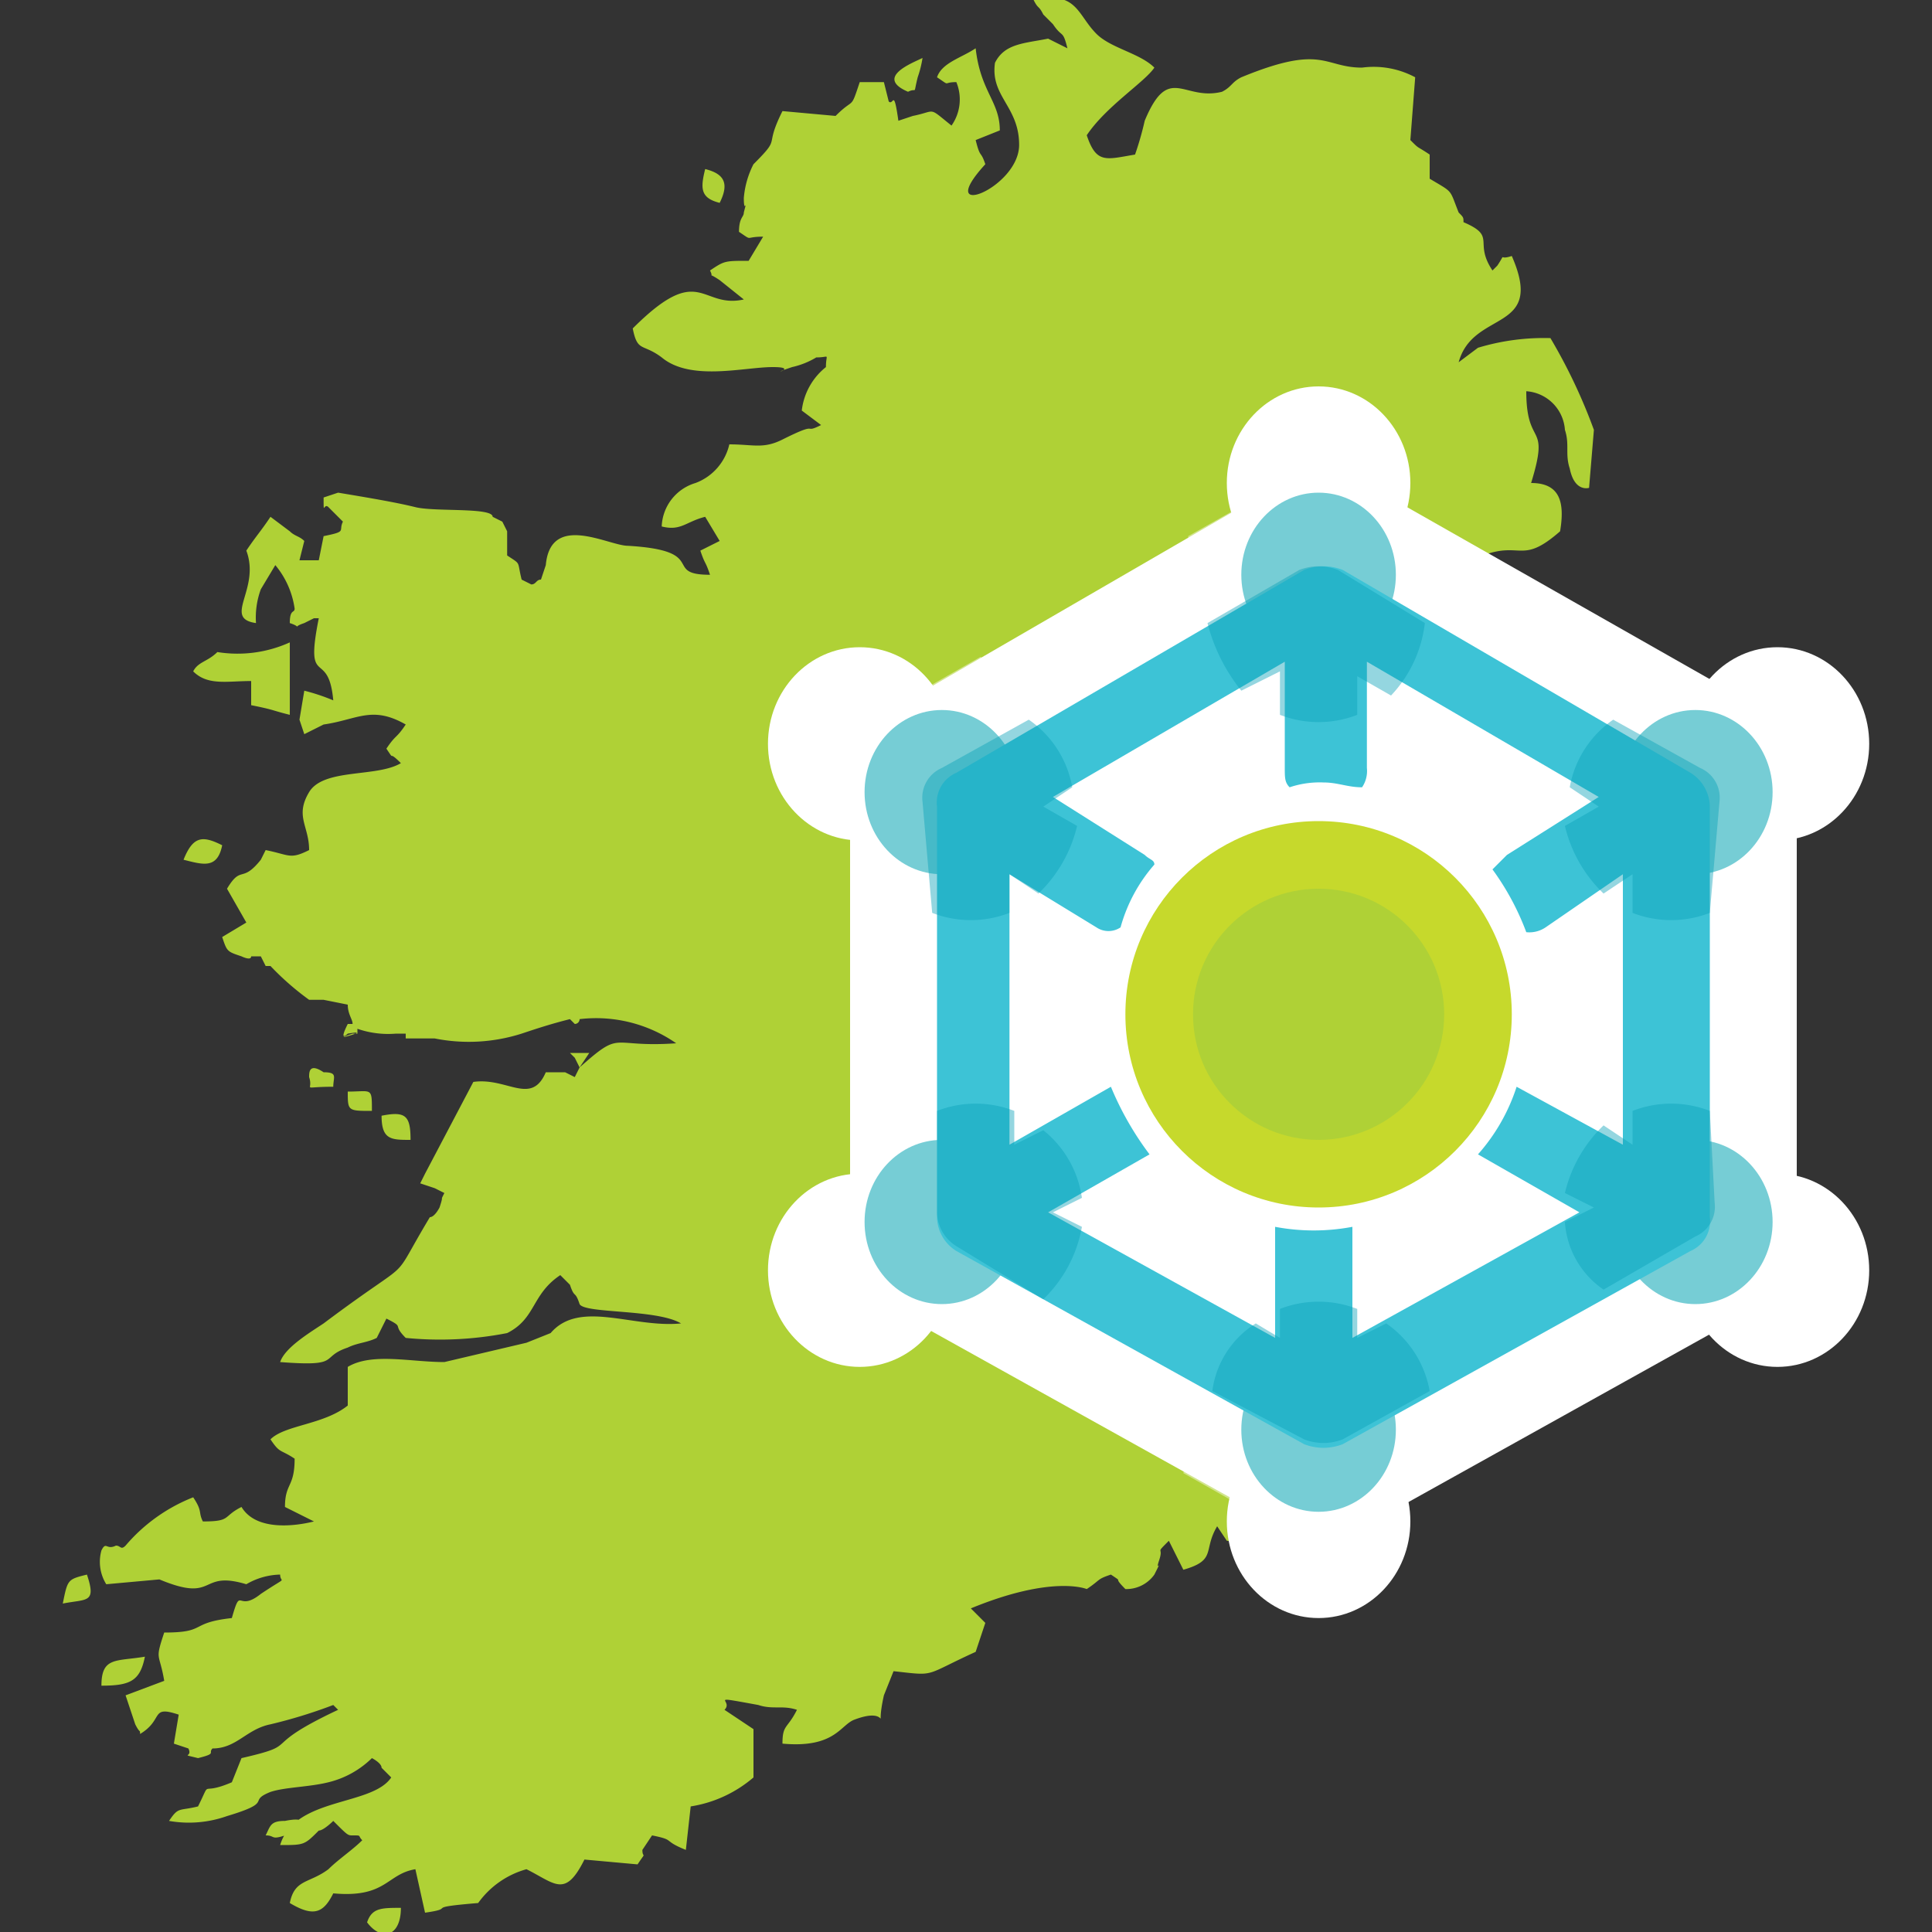
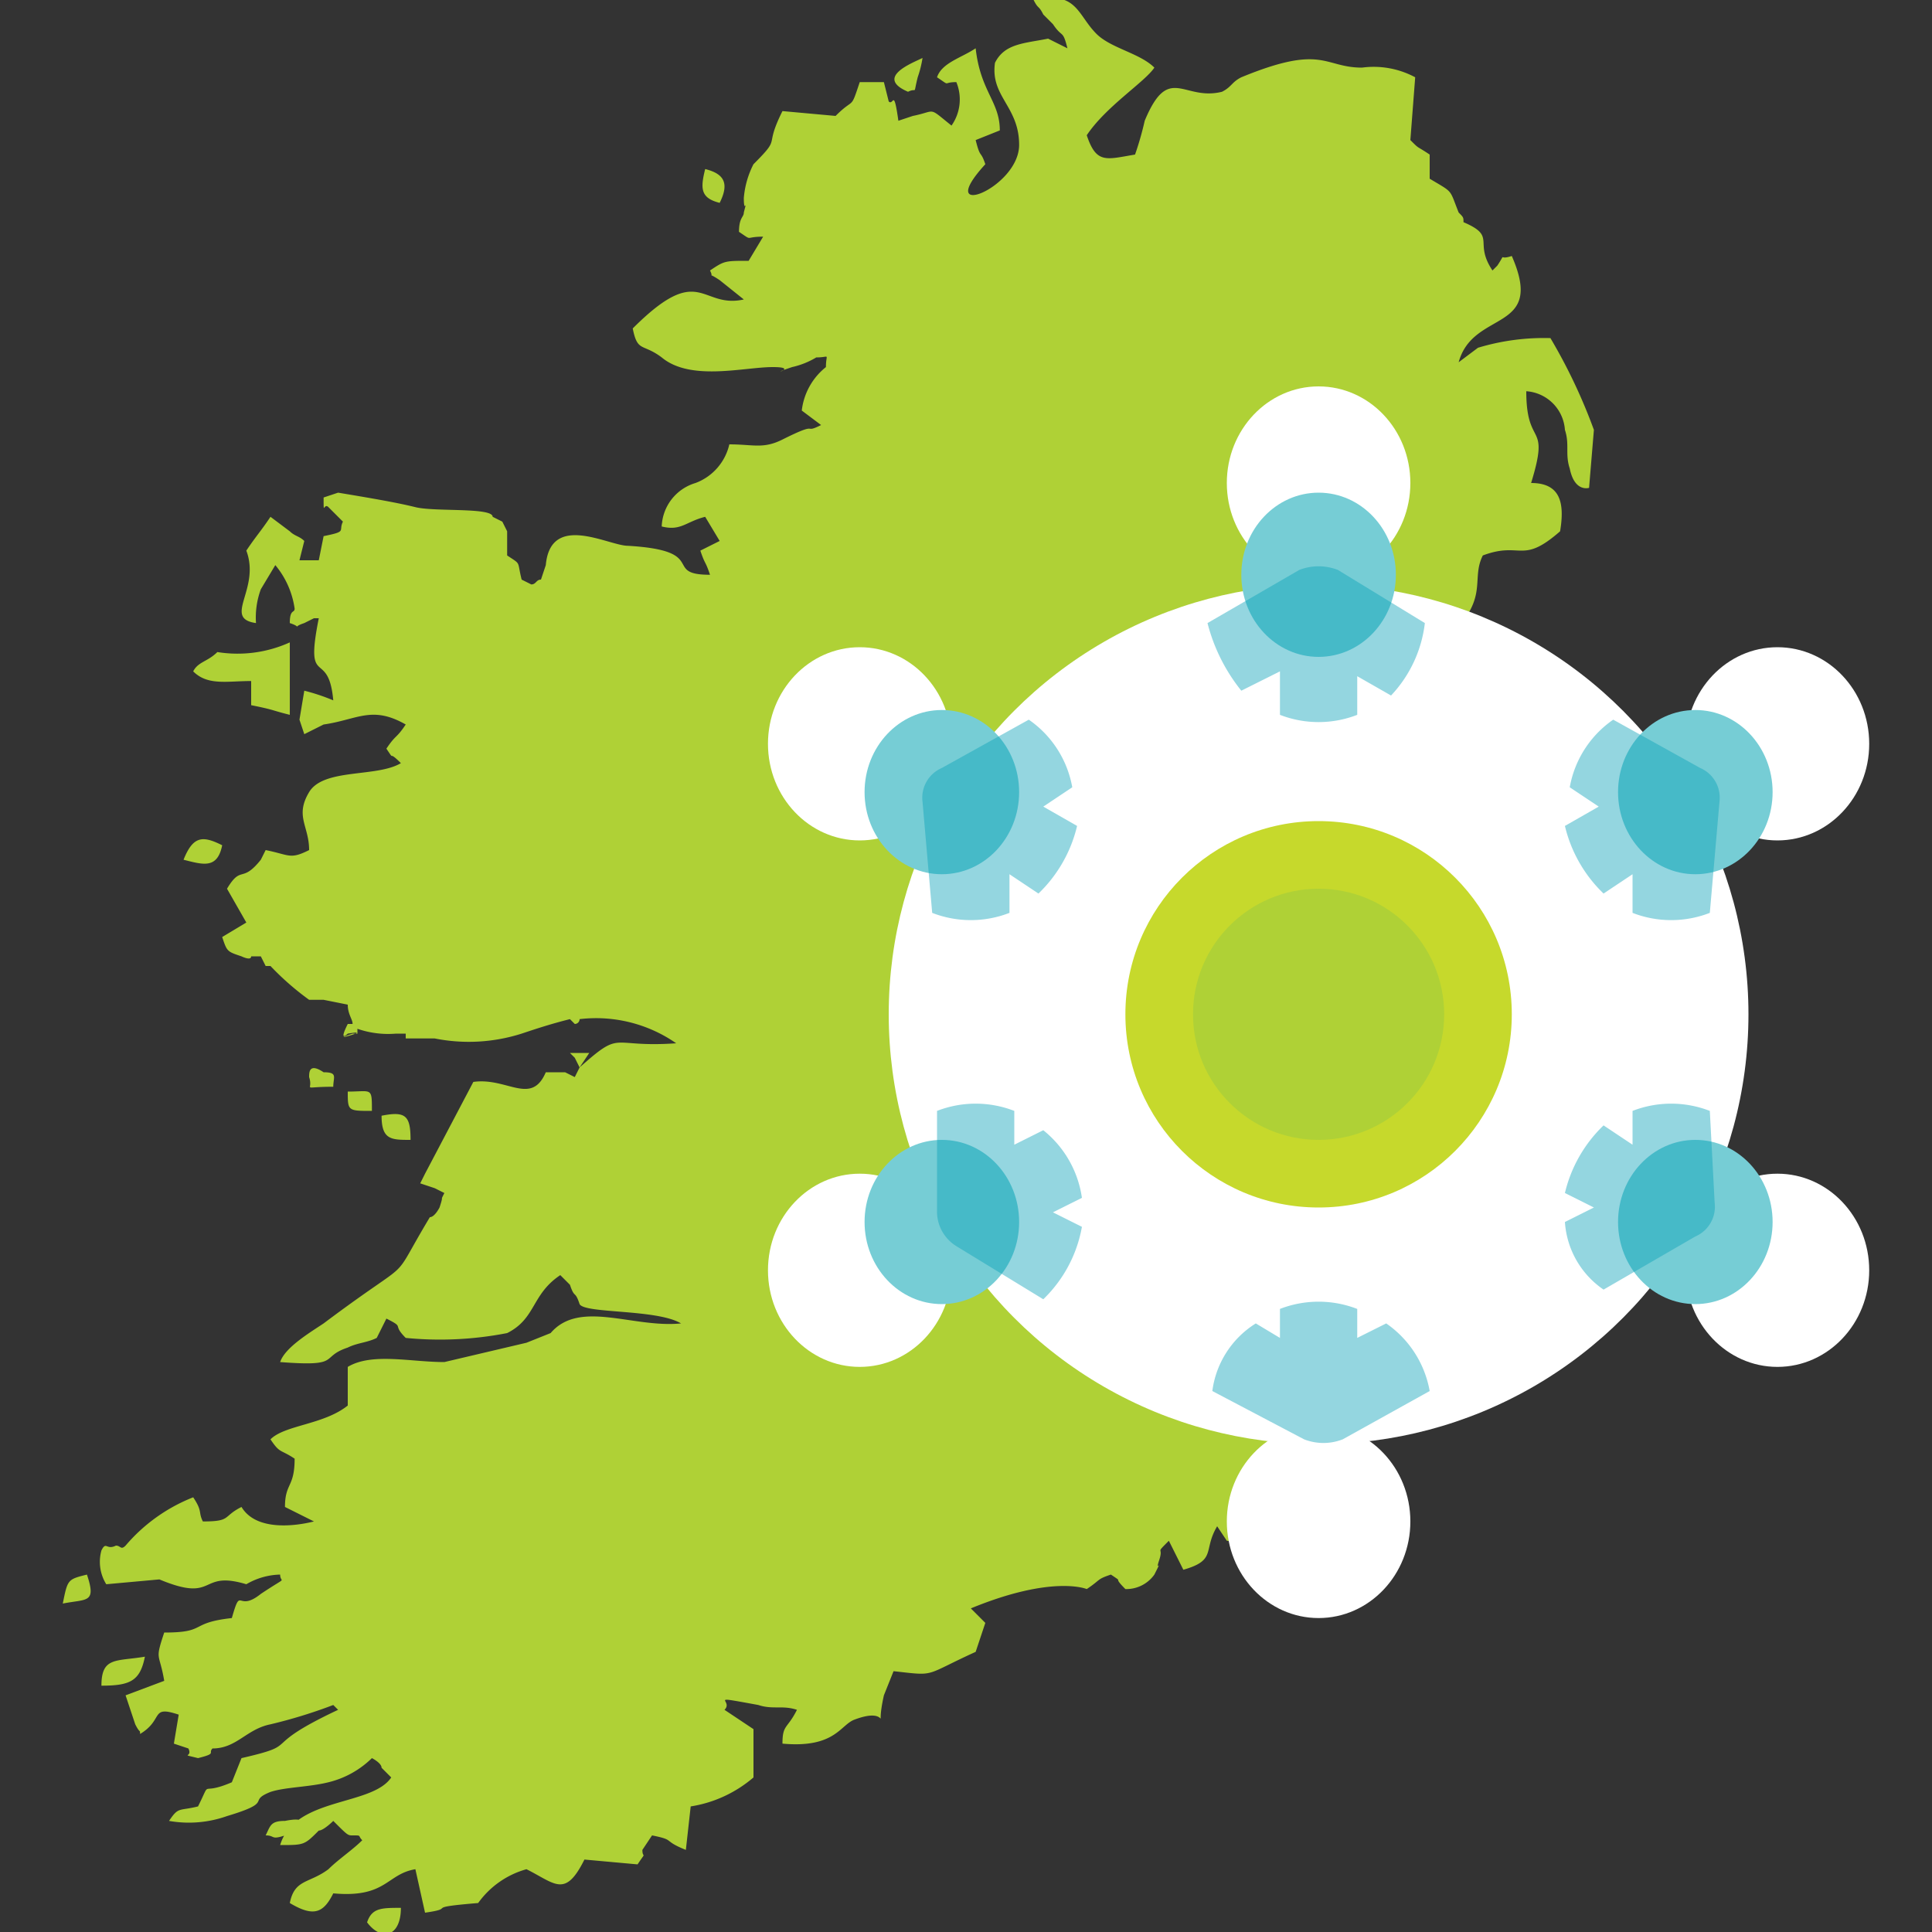
<svg xmlns="http://www.w3.org/2000/svg" data-name="Layer 1" width="40" height="40">
  <rect width="100%" height="100%" fill="#333333" stroke="none" />
  <path d="M18.4 2.1l-.1-.4h-.5c-.2.6-.1.3-.5.7l-1.1-.1c-.4.8 0 .5-.6 1.1a1.854 1.854 0 00-.2.7c0 .4.1-.1 0 .3 0 .1-.1.1-.1.4.3.2.1.1.5.1l-.3.5c-.5 0-.5 0-.8.2.1.2-.1 0 .2.2l.5.4c-.9.2-.9-.8-2.3.6.1.5.2.3.6.6.6.5 1.7.2 2.3.2s-.2.2.4 0a1.689 1.689 0 00.5-.2c.3 0 .2-.1.2.2a1.346 1.346 0 00-.5.9l.4.3c-.4.2 0-.1-.8.3-.4.2-.6.1-1.1.1a1.12 1.12 0 01-.7.8.978.978 0 00-.7.9c.4.1.5-.1.9-.2l.3.5-.4.2c.1.3.1.2.2.5-1 0 0-.5-1.7-.6-.4 0-1.6-.7-1.7.4l-.1.3c-.1 0-.1.1-.2.1l-.2-.1c-.1-.4 0-.3-.3-.5V11l-.1-.2-.2-.1c0-.2-1.2-.1-1.6-.2s-1-.2-1.6-.3l-.3.1c0 .4 0 .1.1.2l.3.3c-.1.2.1.2-.4.3l-.1.5h-.4l.1-.4c-.1-.1-.2-.1-.3-.2l-.4-.3c-.2.3-.3.4-.5.7.3.8-.5 1.4.2 1.5a1.7 1.7 0 01.1-.7l.3-.5a1.8 1.8 0 01.4.9c0 .1-.1 0-.1.3.3.1 0 .1.3 0l.2-.1h.1c-.3 1.5.2.6.3 1.7a4.169 4.169 0 00-.6-.2l-.1.6.1.3.4-.2c.7-.1 1-.4 1.7 0-.2.3-.2.2-.4.5.2.3 0 0 .3.3-.5.3-1.6.1-1.9.6s0 .7 0 1.2c-.4.2-.4.1-.9 0l-.1.2c-.4.5-.4.1-.7.6l.4.7-.5.3c.1.3.1.3.4.4 0 0 .2.1.2 0h.2l.1.2h.1a5.716 5.716 0 00.8.7h.3l.5.1c0 .2.1.3.1.4h-.1c-.2.4 0 .2 0 .2.6-.1-.5.2.1 0h.1v-.1a1.949 1.949 0 00.8.1h.2v.1H9a3.6 3.6 0 001.8-.1c.3-.1.6-.2 1-.3l.1.1a.1.1 0 00.1-.1 2.908 2.908 0 012 .5c-1.4.1-1.1-.3-2 .5l-.1.2-.2-.1h-.4c-.3.7-.8.1-1.5.2l-1 1.9-.1.2.3.1.2.1c-.1.2 0 0-.1.3 0 0-.1.2-.2.2-.9 1.5-.2.7-2.2 2.2-.3.2-.8.5-.9.8 1.3.1.8-.1 1.4-.3.2-.1.4-.1.6-.2l.2-.4c.4.2.1.1.4.4a7.234 7.234 0 002.1-.1c.6-.3.5-.8 1.1-1.2l.2.2c.1.3.1.1.2.4.1.2 1.6.1 2.1.4-1 .1-2.1-.5-2.7.2l-.5.2-1.7.4c-.7 0-1.5-.2-2 .1v.8c-.5.4-1.3.4-1.6.7.2.3.2.2.5.4 0 .6-.2.5-.2 1l.6.3c-.4.1-1.2.2-1.5-.3-.4.2-.2.3-.8.3-.1-.2 0-.2-.2-.5a3.537 3.537 0 00-1.4 1c-.1.1-.1 0-.2 0-.2.1-.2-.1-.3.1a.878.878 0 00.1.7l1.1-.1c1.2.5.8-.2 1.8.1a1.445 1.445 0 01.7-.2c0 .2.2 0-.4.4-.5.4-.4-.2-.6.5-.9.1-.5.3-1.4.3-.2.6-.1.4 0 1l-.8.3.2.6c.1.2.1.1.1.2.5-.3.2-.6.8-.4l-.1.6.3.1c.1.2-.2.1.2.2.4-.1.2-.1.3-.2.5 0 .7-.4 1.2-.5a10.379 10.379 0 001.3-.4l.1.1c-1.7.8-.7.7-2 1l-.2.5c-.7.3-.4-.1-.7.5-.4.1-.4 0-.6.3a2.361 2.361 0 001.2-.1c1-.3.4-.3.9-.5.3-.1.8-.1 1.2-.2a1.934 1.934 0 00.9-.5s.2.1.2.2l.2.2c-.4.6-2 .4-2.3 1.4.5 0 .5 0 .8-.3.1 0 .3-.2.3-.2.3.3.3.3.4.3.2 0 .1 0 .2.1-.2.2-.5.4-.7.6-.4.3-.7.2-.8.7.5.3.7.2.9-.2 1.1.1 1.1-.4 1.7-.5l.2.9c.7-.1-.1-.1 1.1-.2a1.834 1.834 0 011-.7c.6.3.8.6 1.2-.2l1.1.1c.2-.3.1-.1.1-.3l.2-.3c.5.1.2.1.7.3l.1-.9a2.618 2.618 0 001.3-.6v-1l-.6-.4c.2-.2-.4-.3.7-.1.3.1.5 0 .8.1-.2.4-.3.3-.3.7 1.1.1 1.2-.4 1.5-.5.8-.3.4.4.6-.5l.2-.5c.9.1.6.1 1.7-.4l.2-.6-.3-.3c1.7-.7 2.4-.4 2.4-.4.3-.2.2-.2.5-.3.3.2 0 0 .3.3a.713.713 0 00.6-.3c.2-.4 0 0 .1-.3s-.1-.1.2-.4l.3.6c.7-.2.4-.4.7-.9l.2.3c.8.1.5 0 1 .3.6 0 .7-.3 1.4-.1 0-.1.2-.1.2-.1.3.1.1-.3 0-.4-.2-.3-.2.2-.3-.6h-.3c-.2-.6.1-.1.4-.9a1.623 1.623 0 01.5-.9c1.1-1.3.3-.9.6-2.2a6.214 6.214 0 00.3-1c.2-.9 1-.8.7-2-.1-.6.1-.6 0-1.3-.2-.2-.2-.2-.3-.6a4.875 4.875 0 00-.3-.7c0-.1 0-.4-.1-.5s-.1-.1-.2-.1a.1.1 0 00-.1-.1v-.5l.2-.1c0 .3 0-1.2.2-1.1.5-1.6-.7-1.3-.9-2 0-.1.3-1.6-.1-1.9s-.8.3-.8-.8c1.2-1 .8.1 1.5-.4-.1-.6-.5-.2-.8-1 1.3.1 1.3 1.4 2.2-.2.3-.5.1-.8.3-1.2.8-.3.8.2 1.6-.5.1-.6 0-1-.6-1 .4-1.3-.1-.7-.1-1.9a.86.86 0 01.8.8c.1.3 0 .5.1.8.1.5.4.4.4.4l.1-1.2a11.389 11.389 0 00-.9-1.9 4.72 4.72 0 00-1.5.2l-.4.3c.3-1.1 1.8-.6 1.1-2.2-.3.1-.1-.1-.3.2l-.1.1c-.4-.6.1-.7-.6-1 0-.1 0-.1-.1-.2-.2-.5-.1-.4-.6-.7v-.5c-.3-.2-.2-.1-.4-.3l.1-1.3a1.815 1.815 0 00-1.1-.2c-.8 0-.8-.5-2.5.2-.2.1-.2.2-.4.3-.8.2-1.1-.6-1.6.6a6.373 6.373 0 01-.2.7c-.6.1-.8.2-1-.4.4-.6 1.2-1.1 1.4-1.4-.3-.3-.9-.4-1.2-.7-.4-.4-.4-.9-1.3-.7.1.2.1.1.2.3l.2.2c.2.3.2.1.3.5l-.4-.2c-.5.1-.9.1-1.1.5-.1.7.5.9.5 1.7 0 .9-1.8 1.6-.7.4-.1-.3-.1-.1-.2-.5l.5-.2c0-.6-.4-.8-.5-1.7-.3.2-.7.3-.8.6.3.2.1.1.4.1a.94.94 0 01-.1.9c-.5-.4-.3-.3-.8-.2l-.3.1c-.1-.7-.1-.3-.2-.4zm-6.4 20l.2-.3h-.4l.1.1.1.2zm-5.6.2c.1.3-.2.2.5.2 0-.2.1-.3-.2-.3-.3-.2-.3 0-.3.1zm1.3.7c0-.5 0-.4-.5-.4 0 .4 0 .4.5.4zM18.8 1.9c.2-.1.1.1.2-.3a2.269 2.269 0 00.1-.4c-.2.1-1 .4-.3.7zM5.5 38c.2 0 .1.1.4 0 .4 0 .3 0 .4-.2-.1 0 .1-.2-.4-.1-.3 0-.3.1-.4.3zm-4.2-4.8c.5-.1.7 0 .5-.6-.4.1-.4.1-.5.6zm13.6-29c.2-.4.1-.6-.3-.7-.1.4-.1.6.3.7zM8.5 23.6c0-.5-.1-.6-.6-.5 0 .5.2.5.6.5zm-.9 16.2c.3.4.7.3.7-.3-.4 0-.6 0-.7.3zm-3.8-22c.4.1.7.2.8-.3-.4-.2-.6-.2-.8.3zM2.1 34.9c.6 0 .8-.1.9-.6-.6.1-.9 0-.9.6zm2.4-21.4c-.2.2-.4.2-.5.4.3.3.7.2 1.2.2v.5c.5.1.4.1.8.2v-1.5a2.622 2.622 0 01-1.5.2z" fill="#afd136" data-name="Layer 2" />
  <g data-name="Layer 3">
    <g fill="#fff">
      <circle cx="27.3" cy="21" r="8.9" />
      <ellipse cx="27.3" cy="10" rx="1.9" ry="2" />
      <ellipse cx="27.3" cy="31.5" rx="1.9" ry="2" />
      <ellipse cx="36.8" cy="15.4" rx="1.9" ry="2" />
      <ellipse cx="17.8" cy="15.4" rx="1.9" ry="2" />
      <ellipse cx="36.8" cy="26.3" rx="1.9" ry="2" />
      <ellipse cx="17.8" cy="26.3" rx="1.9" ry="2" />
-       <circle cx="27.3" cy="21" r="3.2" />
-       <path d="M27.9 9.8a.908.908 0 00-1 0l-8.8 5.1a1.05 1.05 0 00-.5.9V26a1.05 1.05 0 00.5.9l8.8 4.9a.908.908 0 001 0l8.8-4.9a1.05 1.05 0 00.5-.9V15.7a1.05 1.05 0 00-.5-.9zm-6.2 9l-2.1-1.3v6.8l2.6-1.5a5.854 5.854 0 001 1.7L20.6 26l5.8 3.2v-2.8a6.7 6.7 0 002 0v2.9l5.8-3.2-2.6-1.5a5.854 5.854 0 001-1.7l2.6 1.5v-6.8L33 18.8c-.1.1-.3.1-.5.2a3.766 3.766 0 00-.9-1.5l.3-.3 2.3-1.4-5.8-3.4v2.7a.9.9 0 01-.1.5 3.083 3.083 0 00-1-.1 2.2 2.2 0 00-.8.1.6.6 0 01-.1-.4v-2.7l-5.9 3.4 2.3 1.4.3.3a5.968 5.968 0 00-.9 1.5 2.186 2.186 0 01-.5-.3z" fill-rule="evenodd" />
-       <path d="M30.1 30.5a2.454 2.454 0 00-1.1-1.7l-.7.4v-.8a3.408 3.408 0 00-2 0v.8l-.7-.4a2.833 2.833 0 00-1.1 1.7l2.3 1.3a.908.908 0 001 0zm-9.7-2.4a3.1 3.1 0 00.9-1.8l-.7-.3.7-.4a2.7 2.7 0 00-1-1.7l-.7.4v-.8a2.332 2.332 0 00-2 0V26a1.05 1.05 0 00.5.9zm16.8-4.7a3.408 3.408 0 00-2 0v.9l-.7-.4a2.7 2.7 0 00-1 1.7l.7.4-.8.4a3.1 3.1 0 00.9 1.8l2.3-1.3a1.05 1.05 0 00.5-.9zm-19.6-4.9a3.408 3.408 0 002 0v-1l.8.5a2.944 2.944 0 001-1.8l-.8-.5.8-.4a2.454 2.454 0 00-1.1-1.7l-2.1 1.2a1.05 1.05 0 00-.5.9zm19.5 0a3.408 3.408 0 01-2 0v-1l-.7.5a2.944 2.944 0 01-1-1.8l.8-.5-.8-.4a2.454 2.454 0 011.1-1.7l2.1 1.2a1.05 1.05 0 01.5.9zm-12.5-7.4l2.3-1.3a.908.908 0 011 0l2.2 1.3a3.1 3.1 0 01-.9 1.8l-.9-.5v1a2.332 2.332 0 01-2 0v-1.1l-.9.5a2.491 2.491 0 01-.8-1.7z" fill-opacity=".43" fill-rule="evenodd" />
    </g>
    <g data-name="Everywhere-on-enet">
      <circle cx="27.3" cy="21" r="4" fill="#c6d92c" />
      <ellipse cx="27.3" cy="11.9" rx="1.6" ry="1.7" fill="#76cdd5" />
-       <ellipse cx="27.3" cy="29.6" rx="1.6" ry="1.7" fill="#76cdd5" />
      <ellipse cx="35.1" cy="16.4" rx="1.6" ry="1.7" fill="#76cdd5" />
      <ellipse cx="19.5" cy="16.4" rx="1.6" ry="1.7" fill="#76cdd5" />
      <ellipse cx="35.1" cy="25.3" rx="1.6" ry="1.7" fill="#76cdd5" />
      <ellipse cx="19.5" cy="25.3" rx="1.6" ry="1.7" fill="#76cdd5" />
      <circle cx="27.3" cy="21" r="2.6" fill="#afd136" />
-       <path d="M27.8 11.8a1.1 1.1 0 00-.8 0L19.8 16a.67.67 0 00-.4.7v8.5a.842.842 0 00.4.7l7.2 4a1.1 1.1 0 00.8 0l7.2-4a.67.67 0 00.4-.7v-8.5a.842.842 0 00-.4-.7zm-5.1 7.4l-1.8-1.1v5.6l2.1-1.2a6.376 6.376 0 00.8 1.4l-2.1 1.2 4.7 2.6v-2.3a4.3 4.3 0 001.6 0v2.3l4.7-2.6-2.1-1.2a3.924 3.924 0 00.8-1.4l2.2 1.2v-5.6L32 19.2a.6.6 0 01-.4.1 5.388 5.388 0 00-.7-1.3l.3-.3 1.9-1.2-4.8-2.8v2.2a.6.6 0 01-.1.4c-.3 0-.5-.1-.8-.1a1.952 1.952 0 00-.7.1c-.1-.1-.1-.2-.1-.4v-2.2l-4.8 2.8 1.9 1.2c.1.1.2.1.2.2a3.293 3.293 0 00-.7 1.3.446.446 0 01-.5 0z" fill="#3dc3d6" fill-rule="evenodd" />
      <path d="M29.6 28.8a2.159 2.159 0 00-.9-1.4l-.6.3v-.6a2.208 2.208 0 00-1.6 0v.6l-.5-.3a1.945 1.945 0 00-.9 1.4l1.9 1a1.1 1.1 0 00.8 0zm-8-1.9a2.751 2.751 0 00.8-1.5l-.6-.3.6-.3a2.189 2.189 0 00-.8-1.4l-.6.3V23a2.208 2.208 0 00-1.6 0v2.1a.842.842 0 00.4.7zM35.4 23a2.208 2.208 0 00-1.6 0v.7l-.6-.4a2.851 2.851 0 00-.8 1.4l.6.3-.6.3a1.839 1.839 0 00.8 1.4l1.9-1.1a.67.67 0 00.4-.7zm-16.1-4.1a2.208 2.208 0 001.6 0v-.8l.6.4a2.851 2.851 0 00.8-1.4l-.7-.4.6-.4a2.159 2.159 0 00-.9-1.4l-1.8 1a.67.67 0 00-.4.7zm16.1 0a2.208 2.208 0 01-1.6 0v-.8l-.6.4a2.851 2.851 0 01-.8-1.4l.7-.4-.6-.4a2.159 2.159 0 01.9-1.4l1.8 1a.67.67 0 01.4.7zm-10.4-6l1.9-1.1a1.1 1.1 0 01.8 0l1.8 1.1a2.628 2.628 0 01-.7 1.5l-.7-.4v.8a2.208 2.208 0 01-1.6 0v-.9l-.8.4a3.694 3.694 0 01-.7-1.4z" fill="#07a1b8" fill-opacity=".43" fill-rule="evenodd" />
    </g>
  </g>
</svg>